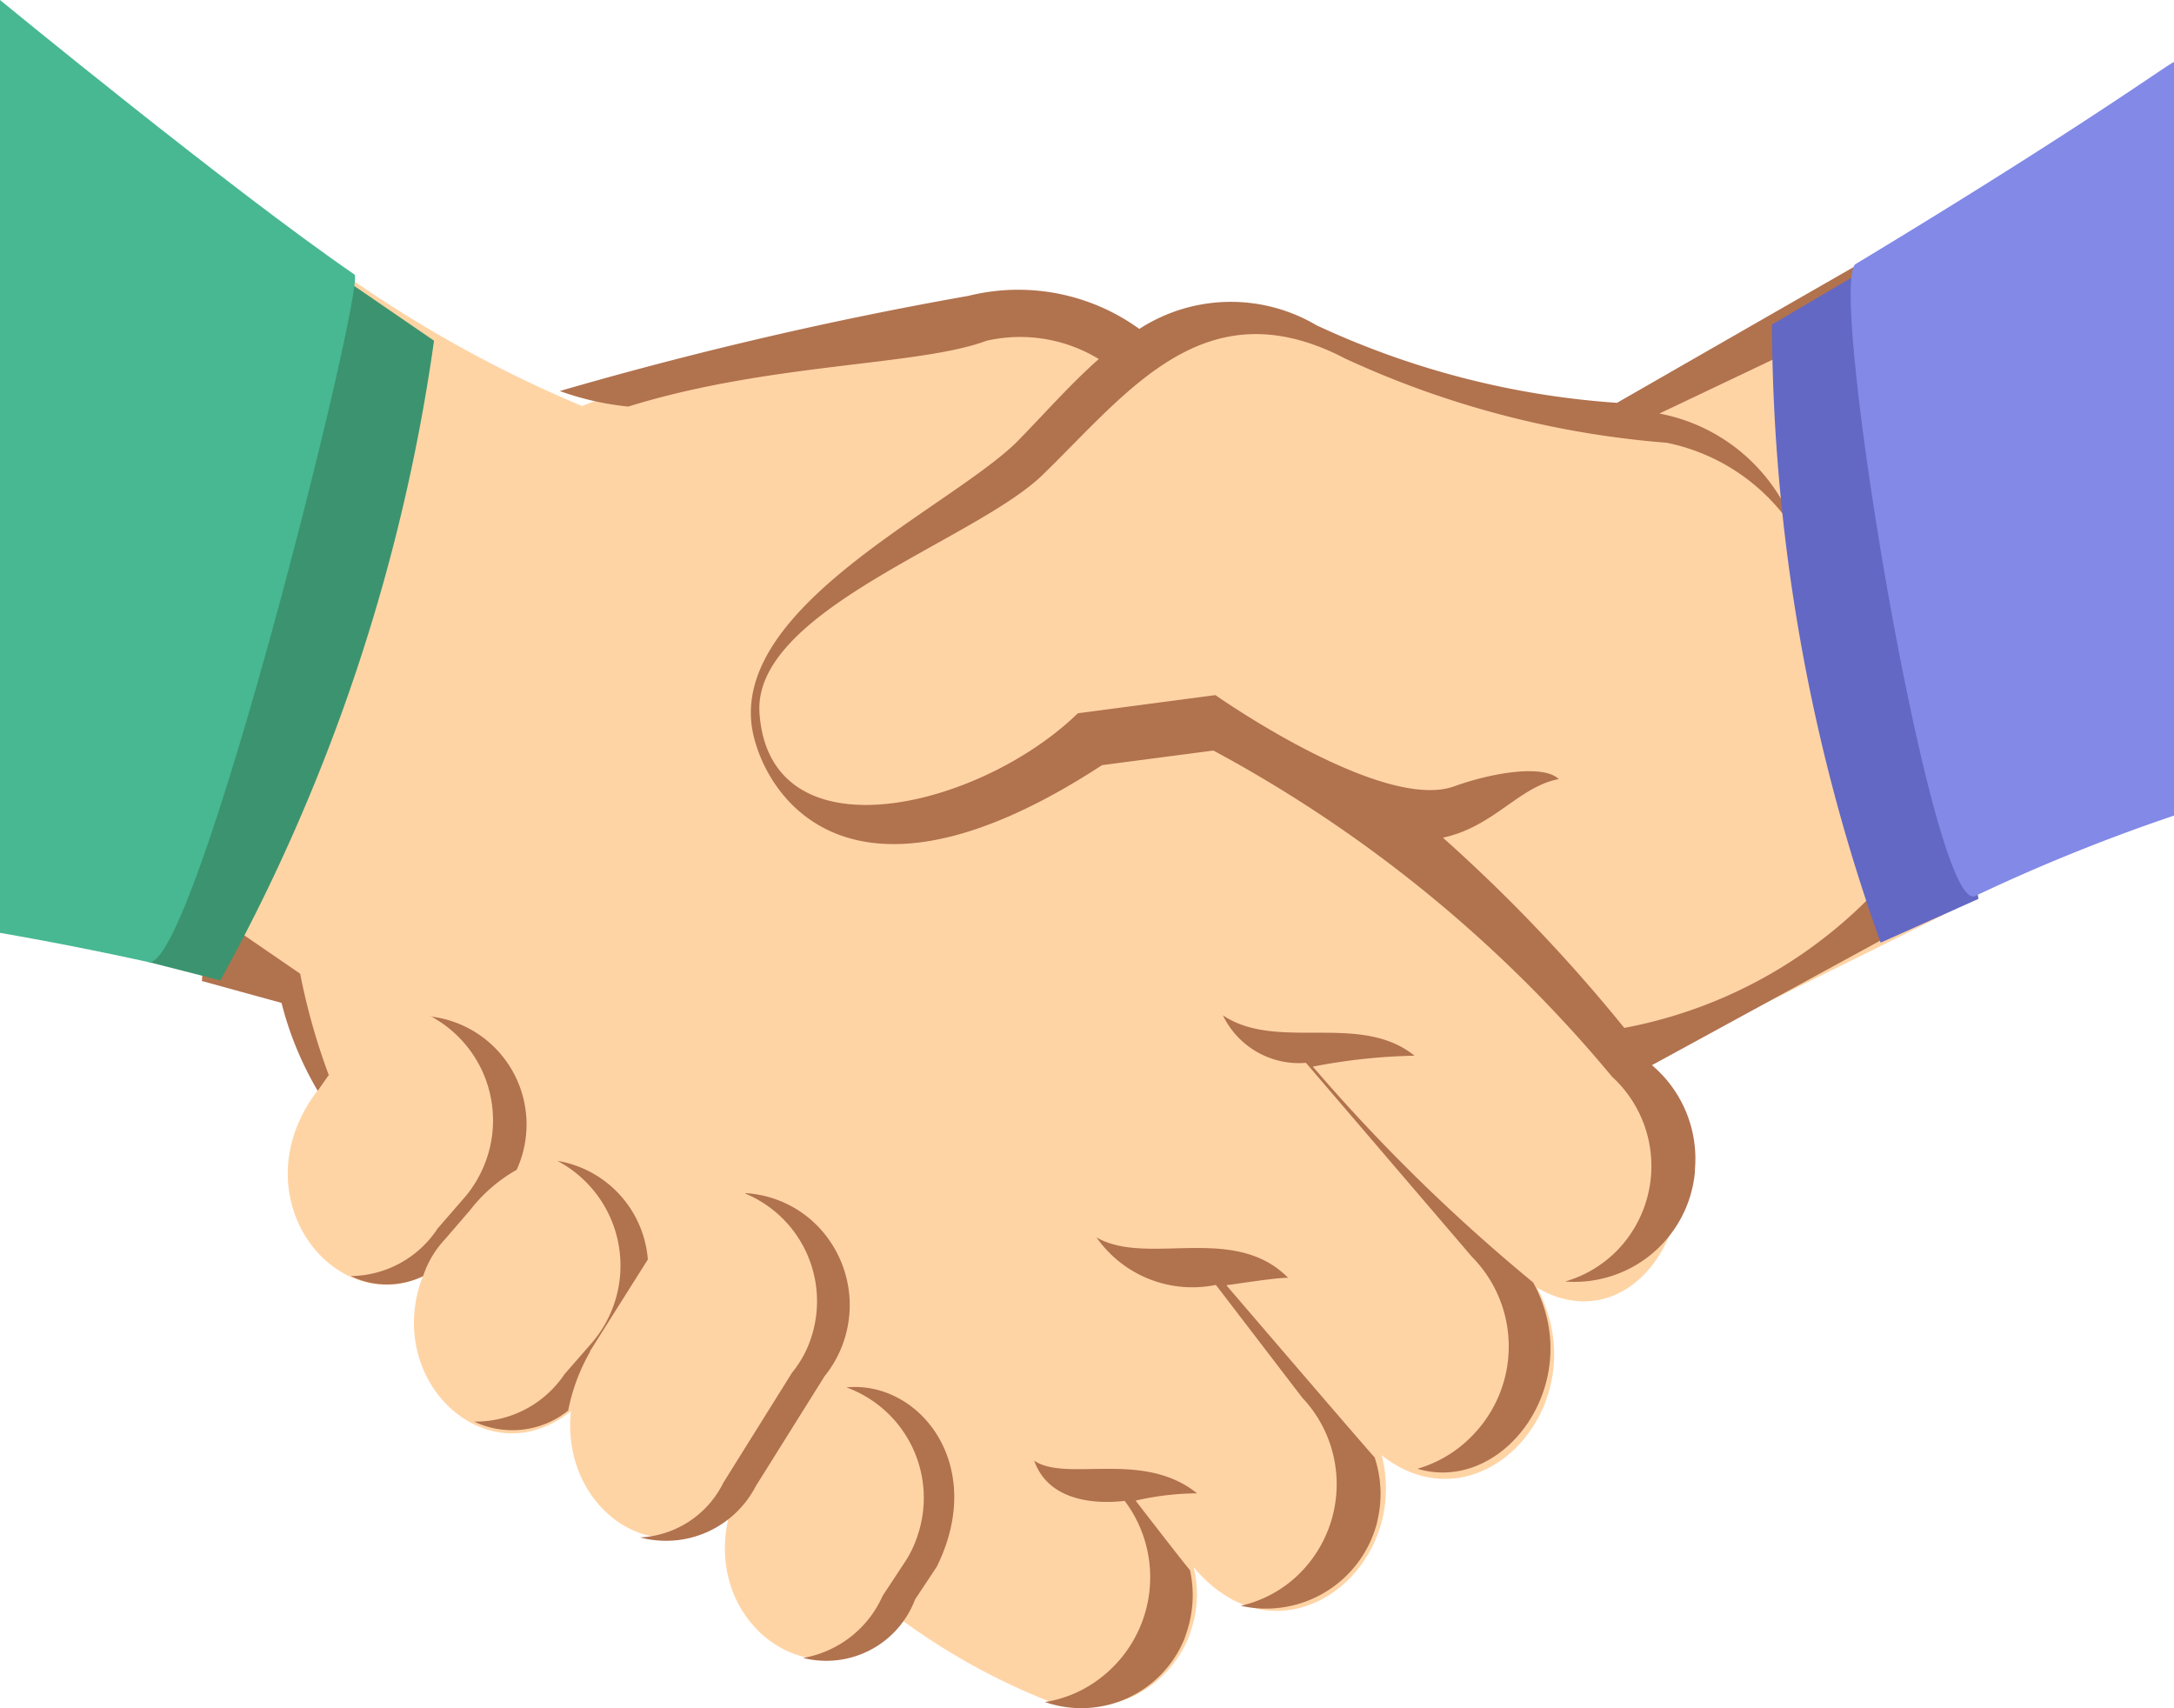
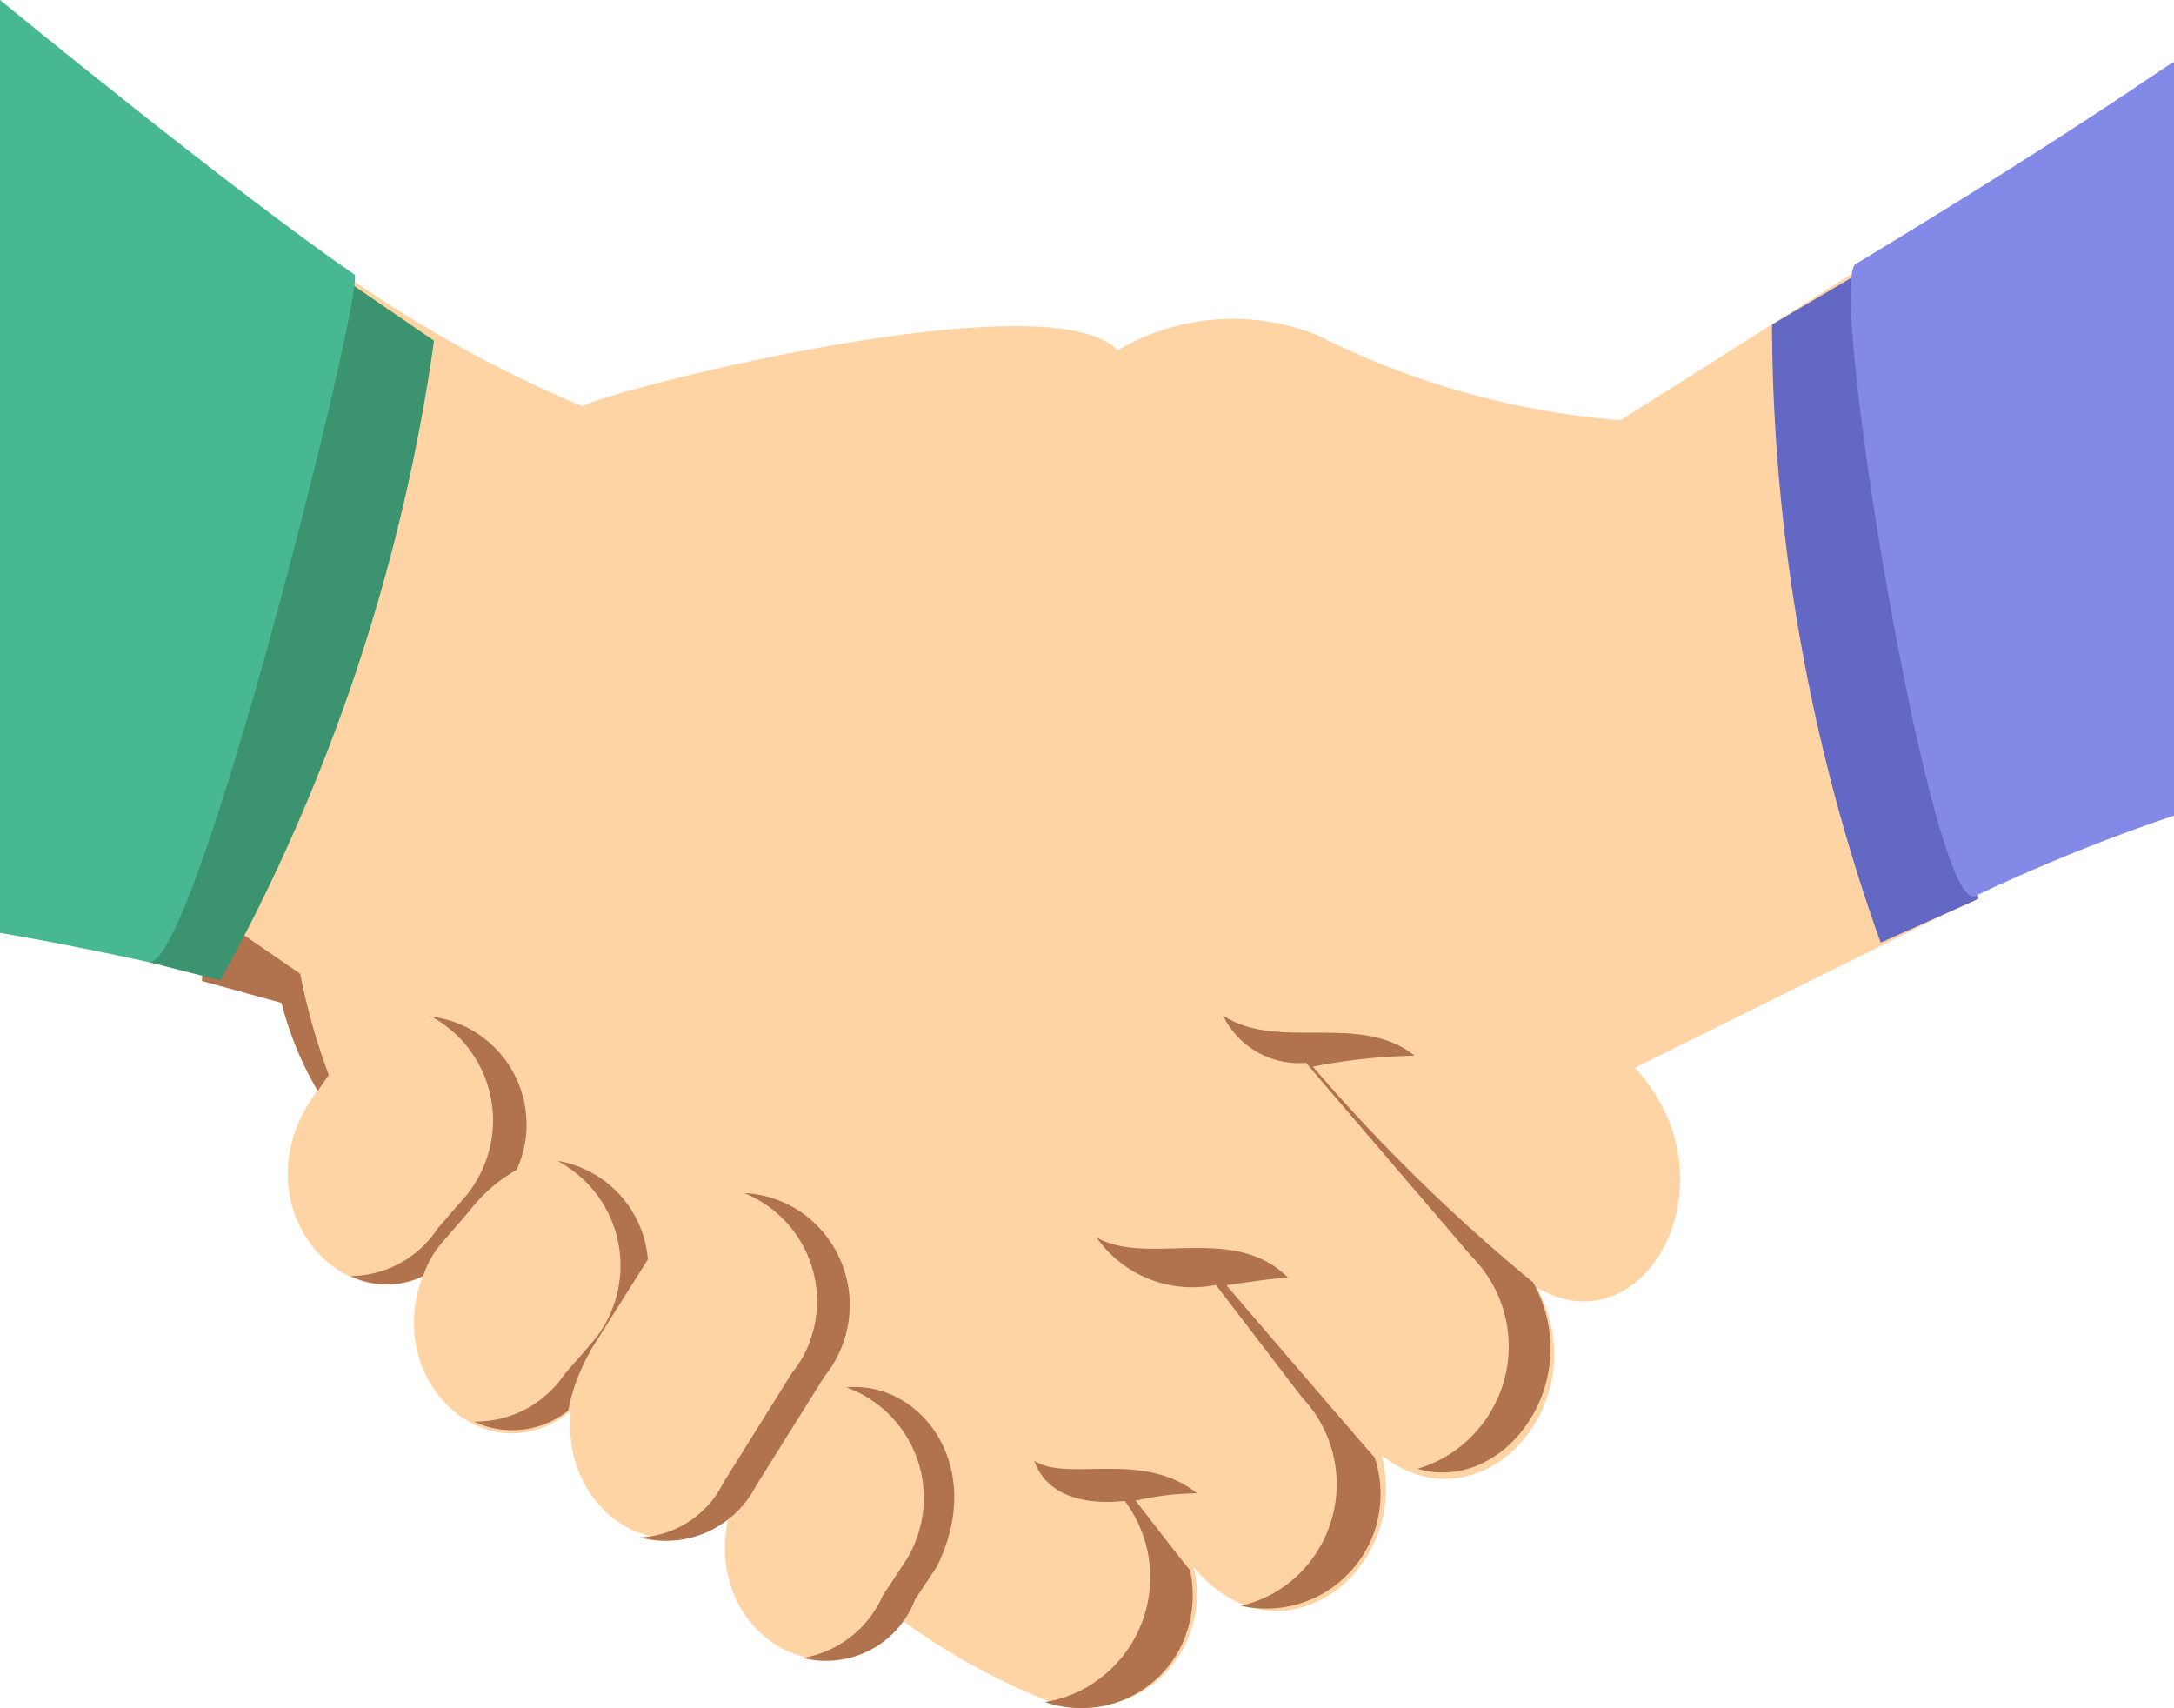
<svg xmlns="http://www.w3.org/2000/svg" width="14" height="11" viewBox="0 0 14 11">
  <defs>
    <clipPath id="rieywiz3ea">
      <path data-name="사각형 31165" style="fill:none" d="M0 0h14v11H0z" />
    </clipPath>
  </defs>
  <g data-name="그룹 66218" style="clip-path:url(#rieywiz3ea)">
    <path data-name="패스 29931" d="m12.649 5.83-.282-4.346-1.931 1.222a5.249 5.249 0 0 1-1.957-.55 1.463 1.463 0 0 0-1.283.1c-.42-.456-3.15.22-3.447.359a8.1 8.1 0 0 1-2.026-1.226L1.3 6.3l.559.144c.047.169.187.577.187.577-.512.671.093 1.463.676 1.2-.257.672.418 1.3.955.865-.07.624.559 1.079 1.025.647-.21.744.606 1.3 1.1.695a4.231 4.231 0 0 0 .955.528.722.722 0 0 0 .9-.419l.013-.039a.729.729 0 0 0 .017-.406c.56.671 1.4.023 1.211-.721.631.5 1.4-.33 1-1.079.7.408 1.3-.695.63-1.416l2.119-1.05" style="fill:#ffd4a5" />
    <path data-name="패스 29932" d="M2.772 6.543a.761.761 0 0 1 .317 1.023.731.731 0 0 1-.108.157l-.163.188a.677.677 0 0 1-.559.306.53.53 0 0 0 .466 0 .632.632 0 0 1 .139-.235l.163-.189a1 1 0 0 1 .3-.26.7.7 0 0 0-.56-.988" style="fill:#b1724e" />
    <path data-name="패스 29933" d="M5.451 8.934a.757.757 0 0 1 .456.96.7.7 0 0 1-.084.171l-.139.211a.689.689 0 0 1-.512.4.611.611 0 0 0 .721-.377l.14-.211c.326-.66-.117-1.2-.583-1.154" style="fill:#b1724e" />
    <path data-name="패스 29934" d="m3.8 8.7.372-.59a.7.7 0 0 0-.583-.635A.763.763 0 0 1 3.8 8.66l-.164.188a.69.69 0 0 1-.583.306.574.574 0 0 0 .606-.071 1.236 1.236 0 0 1 .14-.377" style="fill:#b1724e" />
    <path data-name="패스 29935" d="M4.8 7.686a.751.751 0 0 1 .383 1.027.738.738 0 0 1-.083.127l-.442.708a.632.632 0 0 1-.536.352.651.651 0 0 0 .745-.33l.443-.708a.729.729 0 0 0-.1-1.018.709.709 0 0 0-.41-.161" style="fill:#b1724e" />
    <path data-name="패스 29936" d="M7.9 8.275c.023 0 .3-.047.395-.047-.349-.353-.907-.071-1.234-.26a.754.754 0 0 0 .769.306L8.386 9a.811.811 0 0 1-.025 1.14.781.781 0 0 1-.371.2.738.738 0 0 0 .877-.532l.005-.024a.741.741 0 0 0-.02-.4C8.829 9.363 7.9 8.279 7.9 8.279" style="fill:#b1724e" />
    <path data-name="패스 29937" d="M8.457 6.868a3.758 3.758 0 0 1 .652-.07c-.35-.283-.885-.025-1.234-.26a.544.544 0 0 0 .535.306l1.068 1.248a.821.821 0 0 1 0 1.156.8.8 0 0 1-.35.21c.56.166 1.095-.565.745-1.2a11.509 11.509 0 0 1-1.419-1.39" style="fill:#b1724e" />
    <path data-name="패스 29938" d="M7.71 9.617c-.35-.283-.839-.07-1.05-.211.117.33.559.259.583.259a.818.818 0 0 1-.157 1.141.784.784 0 0 1-.357.154.717.717 0 0 0 .9-.411l.013-.039a.748.748 0 0 0 .021-.4c-.023-.023-.35-.447-.35-.447a1.817 1.817 0 0 1 .4-.047" style="fill:#b1724e" />
-     <path data-name="패스 29939" d="M12.394 5.347a3 3 0 0 1-1.934 1.272 10.472 10.472 0 0 0-1.168-1.225c.328-.07.491-.33.746-.377-.094-.094-.418-.046-.675.047-.467.165-1.536-.588-1.536-.588l-.886.117c-.63.613-1.983.944-2.05 0-.046-.66 1.375-1.107 1.818-1.53.559-.542 1.05-1.225 1.954-.754a6.056 6.056 0 0 0 2.07.542 1.282 1.282 0 0 1 .84.59 1.16 1.16 0 0 0-.887-.778l1.634-.777.024-.4-1.931 1.108a5.448 5.448 0 0 1-1.936-.5 1.084 1.084 0 0 0-1.14.024 1.331 1.331 0 0 0-1.1-.213 25.058 25.058 0 0 0-2.632.613 1.836 1.836 0 0 0 .441.1c.91-.283 1.868-.26 2.308-.424a.974.974 0 0 1 .722.118c-.187.165-.35.353-.536.542-.443.424-1.794 1.036-1.7 1.813.047.377.56 1.367 2.257.26l.717-.094a8.68 8.68 0 0 1 2.567 2.1.78.78 0 0 1 .059 1.091.763.763 0 0 1-.361.228.779.779 0 0 0 .836-.707v-.016a.789.789 0 0 0-.277-.67l1.467-.8.279-.709" style="fill:#b1724e" />
    <path data-name="패스 29940" d="m11.972 1.76.769 4.028-.63.282a11.939 11.939 0 0 1-.7-3.98l.56-.33" style="fill:#6268c4" />
    <path data-name="패스 29941" d="M2.12 6.93a4.129 4.129 0 0 1-.187-.66l-.583-.4-.05.447.513.141a2.147 2.147 0 0 0 .233.566l.07-.1" style="fill:#b1724e" />
    <path data-name="패스 29942" d="m.954 6.194 1.258-4.4.583.4a11.947 11.947 0 0 1-1.376 4.119l-.466-.119" style="fill:#3b946f" />
    <path data-name="패스 29943" d="M11.95 1.7c-.187.118.489 4.193.769 4.07A11.762 11.762 0 0 1 14 5.252V.4c-.023 0-.559.4-2.05 1.3" style="fill:#8289e6" />
    <path data-name="패스 29944" d="M0 0v6.007s.419.07.956.188c.3.072 1.4-4.357 1.327-4.427C1.491 1.224 0 0 0 0" style="fill:#47b892" />
  </g>
</svg>